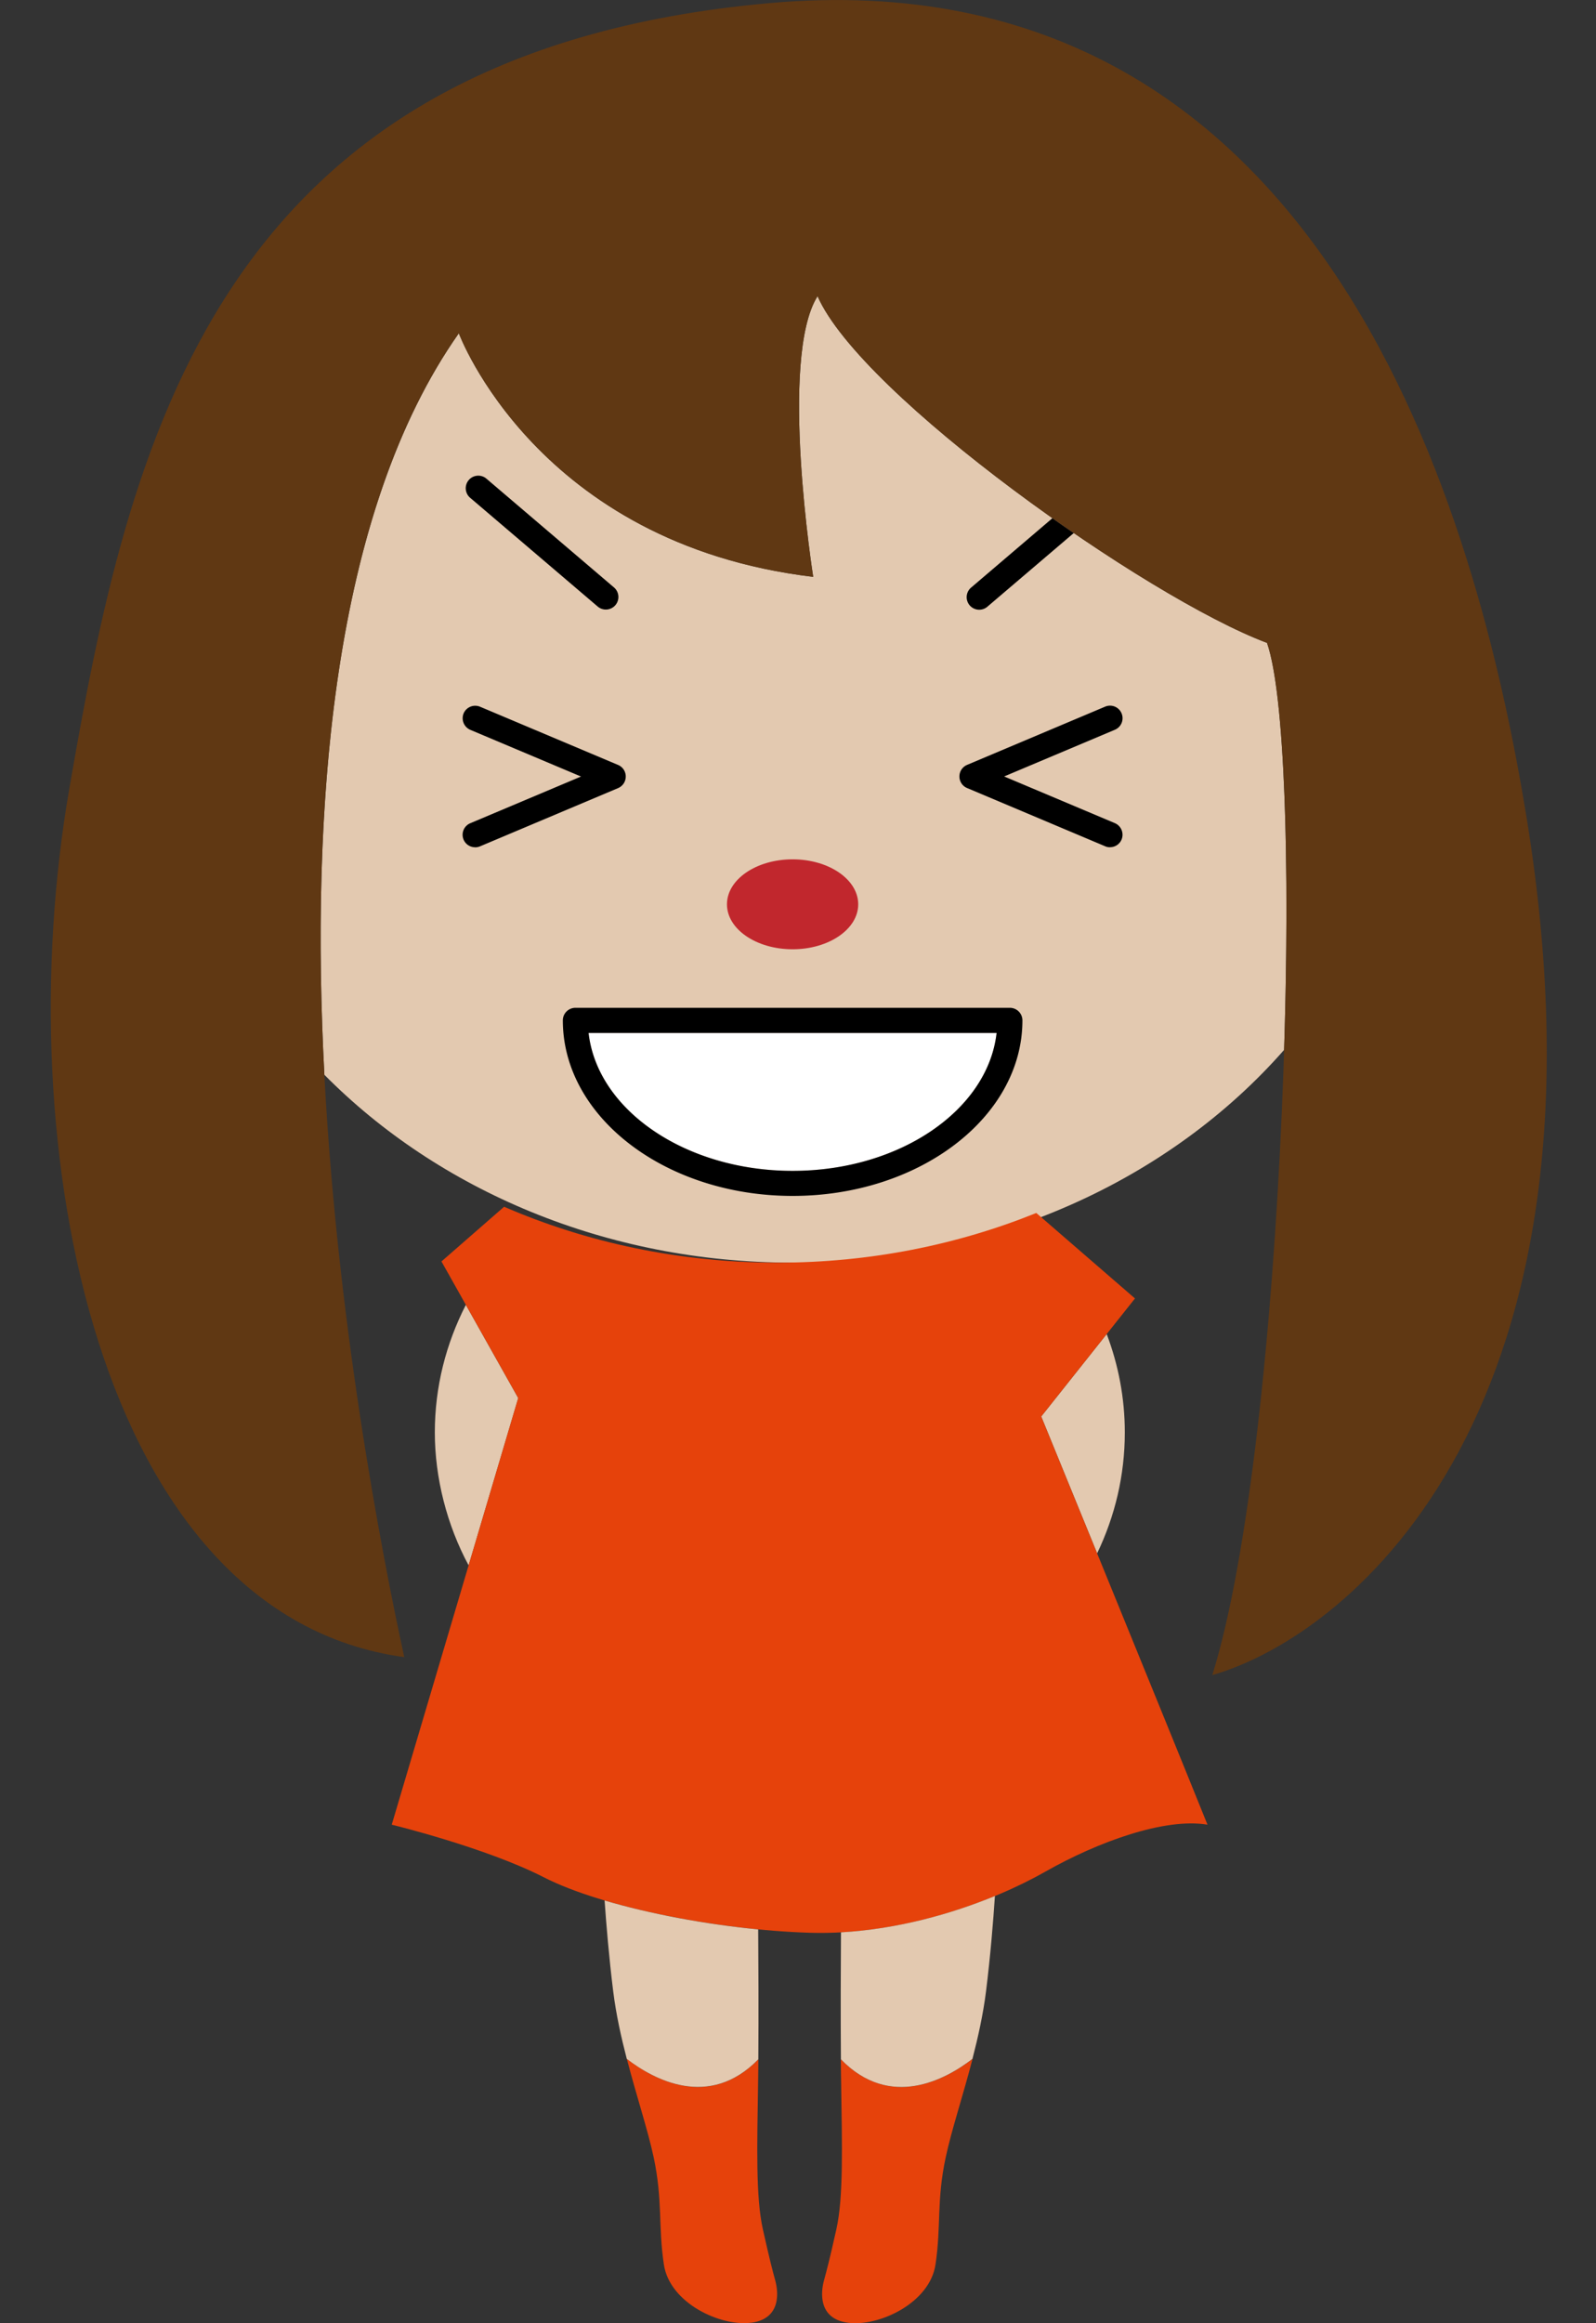
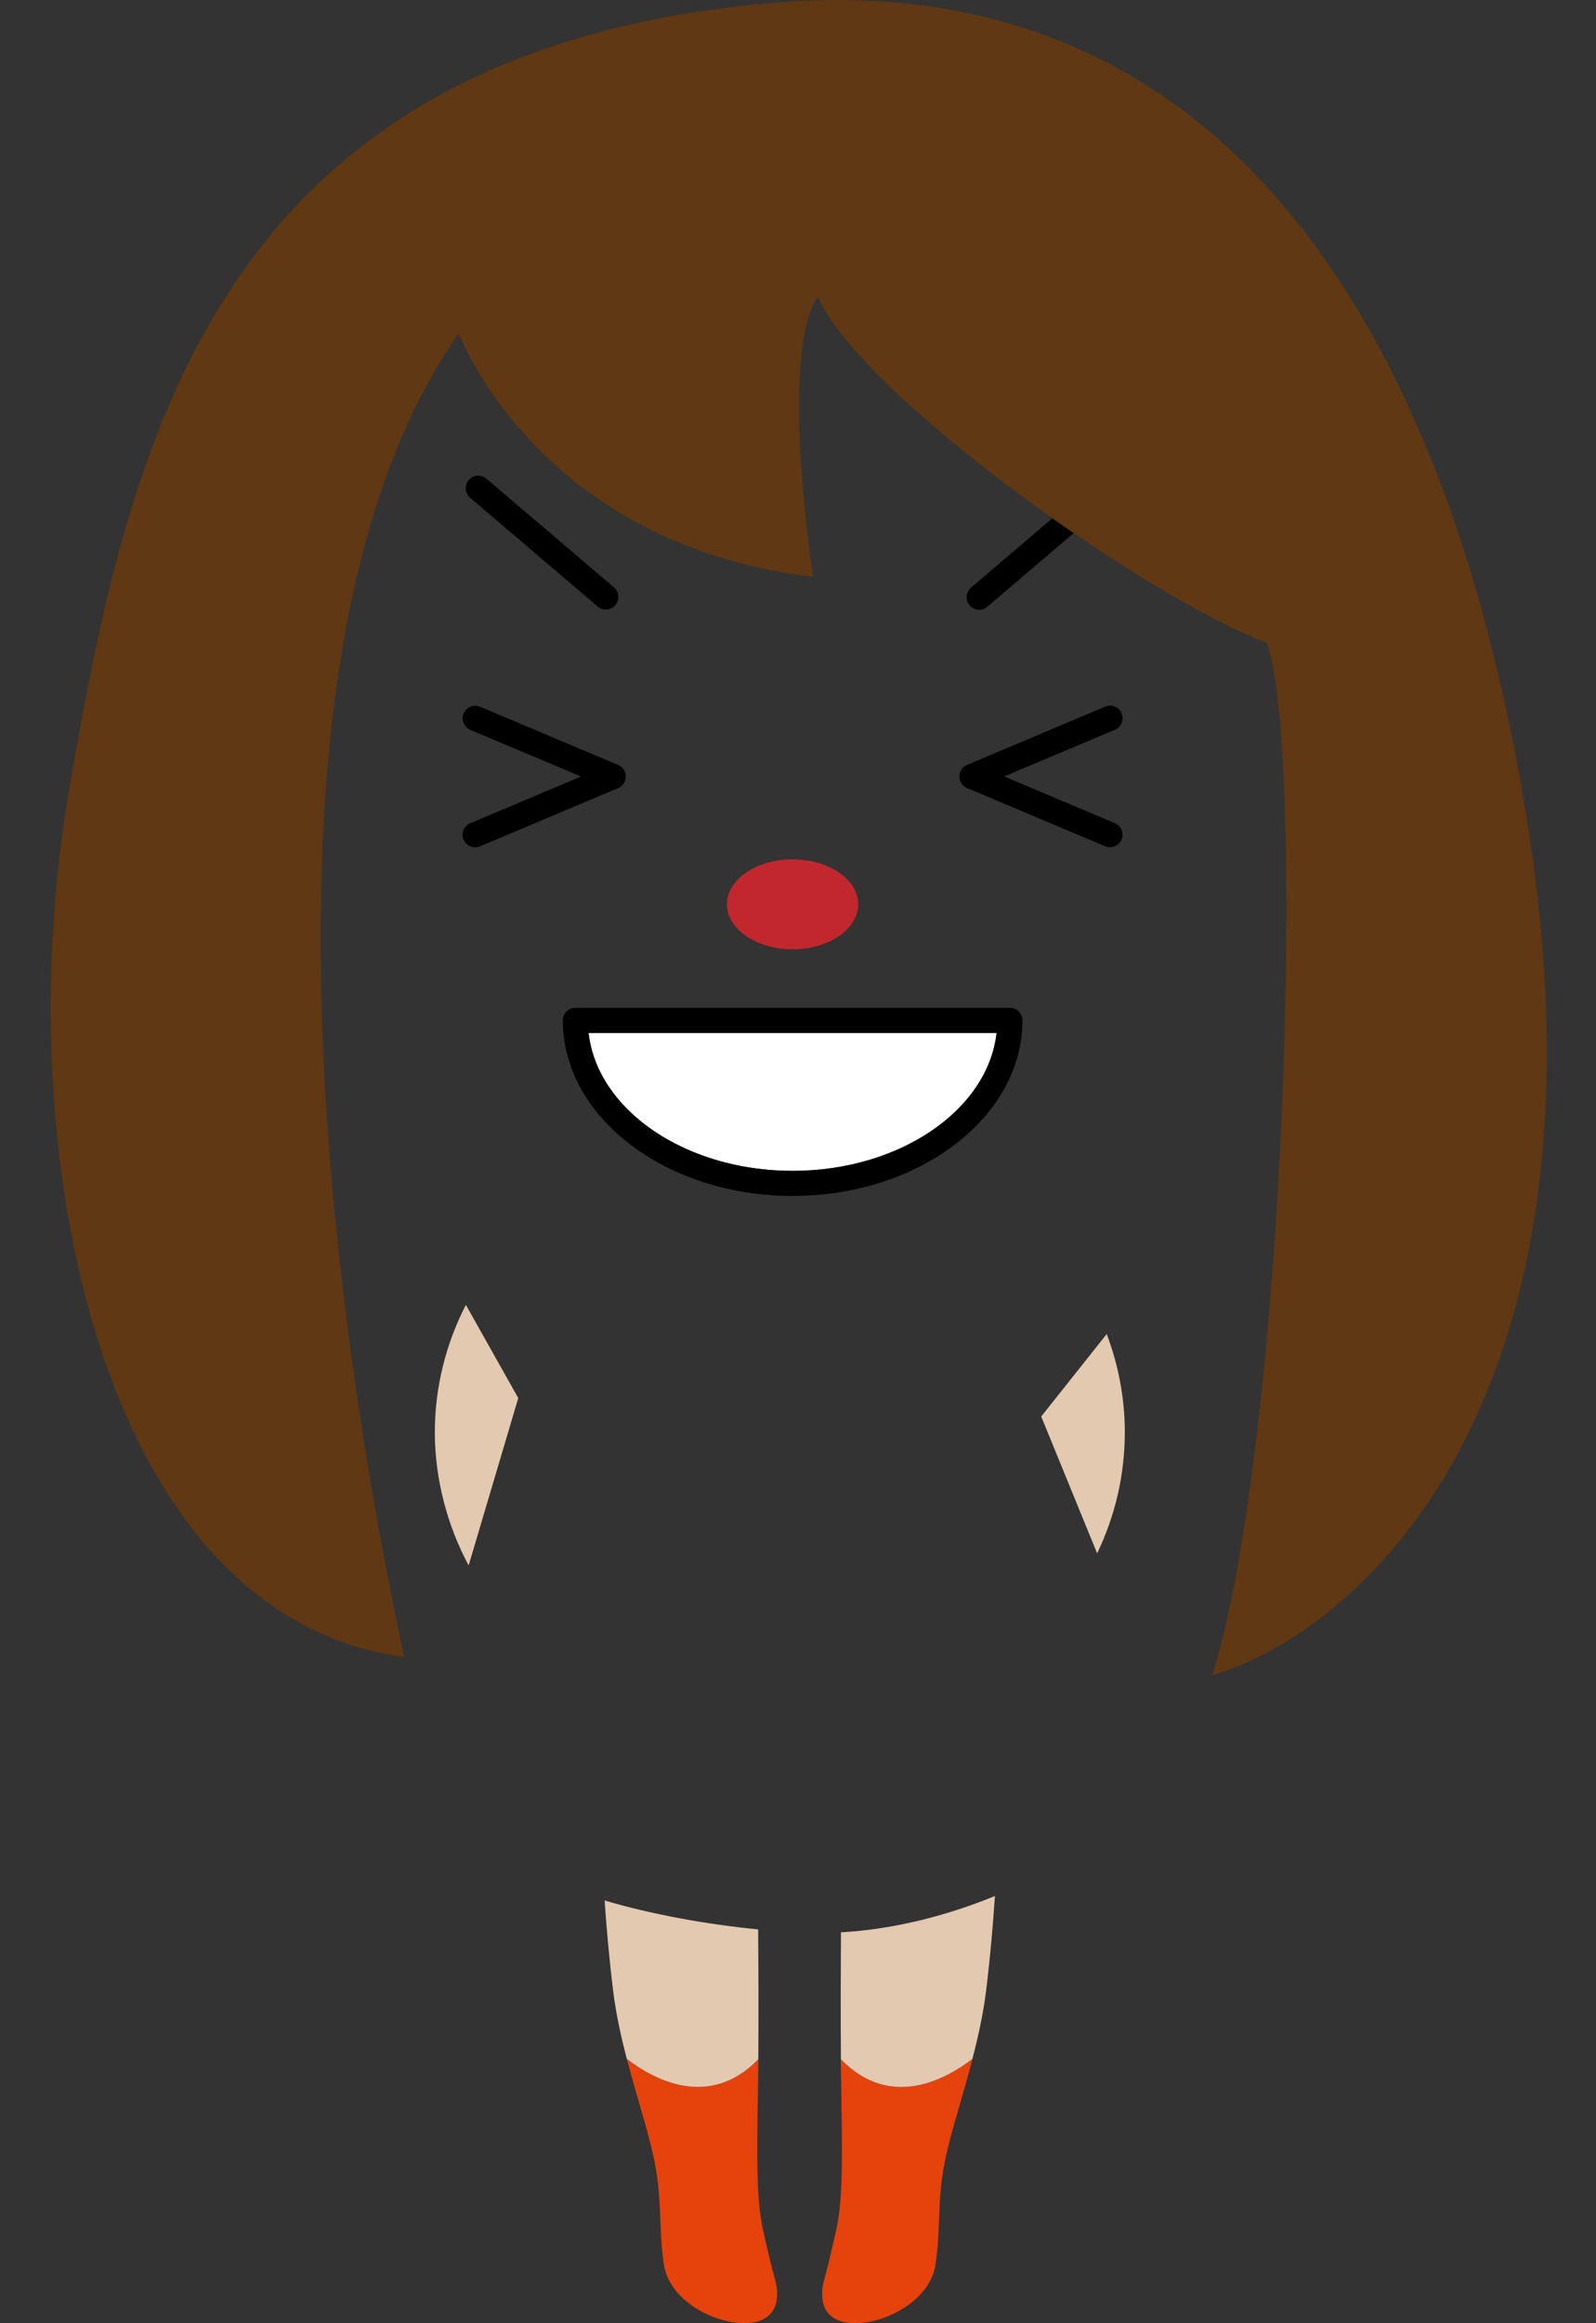
<svg xmlns="http://www.w3.org/2000/svg" width="220" height="320" viewBox="0 0 220 320" fill="none">
  <rect x="0" y="0" width="220" height="320" fill="#333333" stroke="none" />
  <g clip-path="url(#a)">
-     <path d="M177.01 144.597c.816-26.135.059-49.123-2.36-56.045-16.676-6.254-55.996-34.12-61.955-47.757-5.358 8.525-.599 38.662-.599 38.662-38.13-4.553-48.848-33.549-48.848-33.549-17.424 24.72-20.482 65.072-18.535 102.131 15.693 15.86 38.79 25.879 64.551 25.879 27.57 0 52.093-11.485 67.756-29.321h-.01Z" fill="#E3C9B0" />
    <path d="M83.513 83.96c-.394 0-.797-.138-1.121-.413L64.84 68.592a1.73 1.73 0 1 1 2.241-2.635l17.552 14.955a1.73 1.73 0 0 1-1.121 3.048ZM145.074 71.374l-11.199 9.548a1.73 1.73 0 1 0 2.242 2.635l11.897-10.138a262.213 262.213 0 0 1-2.93-2.035l-.01-.01Z" fill="#000" />
    <path d="M63.248 45.908s10.727 28.996 48.848 33.549c0 0-4.769-30.137.6-38.662 5.958 13.648 45.278 41.503 61.954 47.757 5.359 15.348 2.586 109.77-7.541 142.178 19.655-5.683 56.557-37.078 43.292-118.305C203.745 71.728 182.988-6.401 106.137.423 29.287 7.247 17.733 61.394 9.533 108.768c-8.525 49.251 3.883 113.713 46.193 119.485-5.959-27.296-26.332-134.323 7.522-182.355v.01Z" fill="#603813" />
    <path d="M109.254 130.753c4.996 0 9.046-2.773 9.046-6.194 0-3.422-4.05-6.195-9.046-6.195-4.996 0-9.046 2.773-9.046 6.195 0 3.421 4.05 6.194 9.046 6.194Z" fill="#C1272D" />
    <path d="M81.133 142.277c1.2 10.619 13.353 18.996 28.121 18.996 14.769 0 26.922-8.377 28.121-18.996H81.133Z" fill="#fff" />
    <path d="M109.254 164.724c-17.463 0-31.67-10.845-31.67-24.178 0-.954.776-1.73 1.73-1.73h59.89c.954 0 1.731.776 1.731 1.73 0 13.333-14.208 24.178-31.671 24.178h-.01Zm-28.121-22.447c1.2 10.619 13.353 18.996 28.121 18.996 14.769 0 26.922-8.377 28.121-18.996H81.133ZM65.5 116.702a1.722 1.722 0 0 1-.669-3.313l15.26-6.431-15.26-6.43a1.74 1.74 0 0 1-.925-2.262 1.736 1.736 0 0 1 2.262-.924l19.036 8.023a1.72 1.72 0 0 1 1.052 1.593c0 .698-.413 1.318-1.052 1.593l-19.036 8.024a1.777 1.777 0 0 1-.669.137v-.01ZM153.009 116.702c-.226 0-.452-.039-.669-.137l-19.035-8.024a1.717 1.717 0 0 1-1.053-1.593c0-.698.413-1.317 1.053-1.592l19.035-8.024a1.723 1.723 0 0 1 2.262.925 1.724 1.724 0 0 1-.924 2.261l-15.261 6.43 15.261 6.431a1.739 1.739 0 0 1 .924 2.261 1.72 1.72 0 0 1-1.593 1.053v.009Z" fill="#000" />
    <path d="M103.497 319.941c4.248-.531 3.776-4.307 3.382-5.772-.393-1.455-.727-2.655-1.72-7.099-.993-4.444-.797-11.406-.659-20.294.01-.983.029-2.036.039-3.127-6.794 6.981-14.454 2.773-18.13-.059 1.326 5.113 2.91 9.842 3.706 13.598 1.259 5.969.6 9.42 1.396 14.72.797 5.309 7.758 8.554 12.006 8.023l-.02.01ZM115.906 283.649c0 1.091.019 2.144.039 3.127.128 8.888.334 15.85-.659 20.294-.993 4.444-1.327 5.634-1.72 7.099-.394 1.455-.866 5.241 3.382 5.772 4.248.531 11.209-2.724 12.005-8.023.797-5.3.128-8.751 1.397-14.72.796-3.756 2.379-8.485 3.707-13.598-3.678 2.822-11.337 7.03-18.132.059l-.019-.01Z" fill="#E6420B" />
    <path d="m152.552 183.75-9.027 11.357s3.412 8.348 7.709 18.849c2.458-5.113 3.815-10.747 3.815-16.656 0-4.74-.885-9.292-2.497-13.55ZM71.433 192.56l-7.217-12.831c-2.743 5.359-4.277 11.298-4.277 17.571 0 6.273 1.671 12.772 4.66 18.318l6.844-23.058h-.01Z" fill="#E3C9B0" />
-     <path d="m156.445 178.844-13.598-11.77c-10.855 4.386-22.93 6.844-35.653 6.844-13.53 0-26.332-2.773-37.708-7.699l-8.633 7.532 10.58 18.809L54 251.329s12.93 3.137 20.963 7.247c8.033 4.11 23.903 7.247 36.636 7.64 12.733.393 25.27-4.307 32.516-8.427 7.247-4.11 16.46-7.443 22.33-6.46-5.683-14.099-22.92-56.222-22.92-56.222l12.93-16.263h-.01Z" fill="#E6420B" />
-     <path d="M83.34 261.762c.227 3.254.61 7.895 1.19 12.546.393 3.146 1.091 6.283 1.868 9.282 3.678 2.822 11.337 7.03 18.131.059.05-6.332.01-14.07-.019-17.895-7.296-.708-14.926-2.134-21.17-3.982v-.01ZM115.925 266.157c-.029 3.953-.059 11.376-.009 17.492 6.794 6.981 14.453 2.773 18.131-.059.777-3.009 1.475-6.136 1.868-9.282.619-4.956 1.013-9.891 1.229-13.156-5.988 2.468-13.451 4.572-21.219 5.005Z" fill="#E3C9B0" />
+     <path d="M83.34 261.762c.227 3.254.61 7.895 1.19 12.546.393 3.146 1.091 6.283 1.868 9.282 3.678 2.822 11.337 7.03 18.131.059.05-6.332.01-14.07-.019-17.895-7.296-.708-14.926-2.134-21.17-3.982ZM115.925 266.157c-.029 3.953-.059 11.376-.009 17.492 6.794 6.981 14.453 2.773 18.131-.059.777-3.009 1.475-6.136 1.868-9.282.619-4.956 1.013-9.891 1.229-13.156-5.988 2.468-13.451 4.572-21.219 5.005Z" fill="#E3C9B0" />
  </g>
  <defs>
    <clipPath id="a">
      <path fill="#fff" transform="translate(7)" d="M0 0h206.208v320H0z" />
    </clipPath>
  </defs>
</svg>